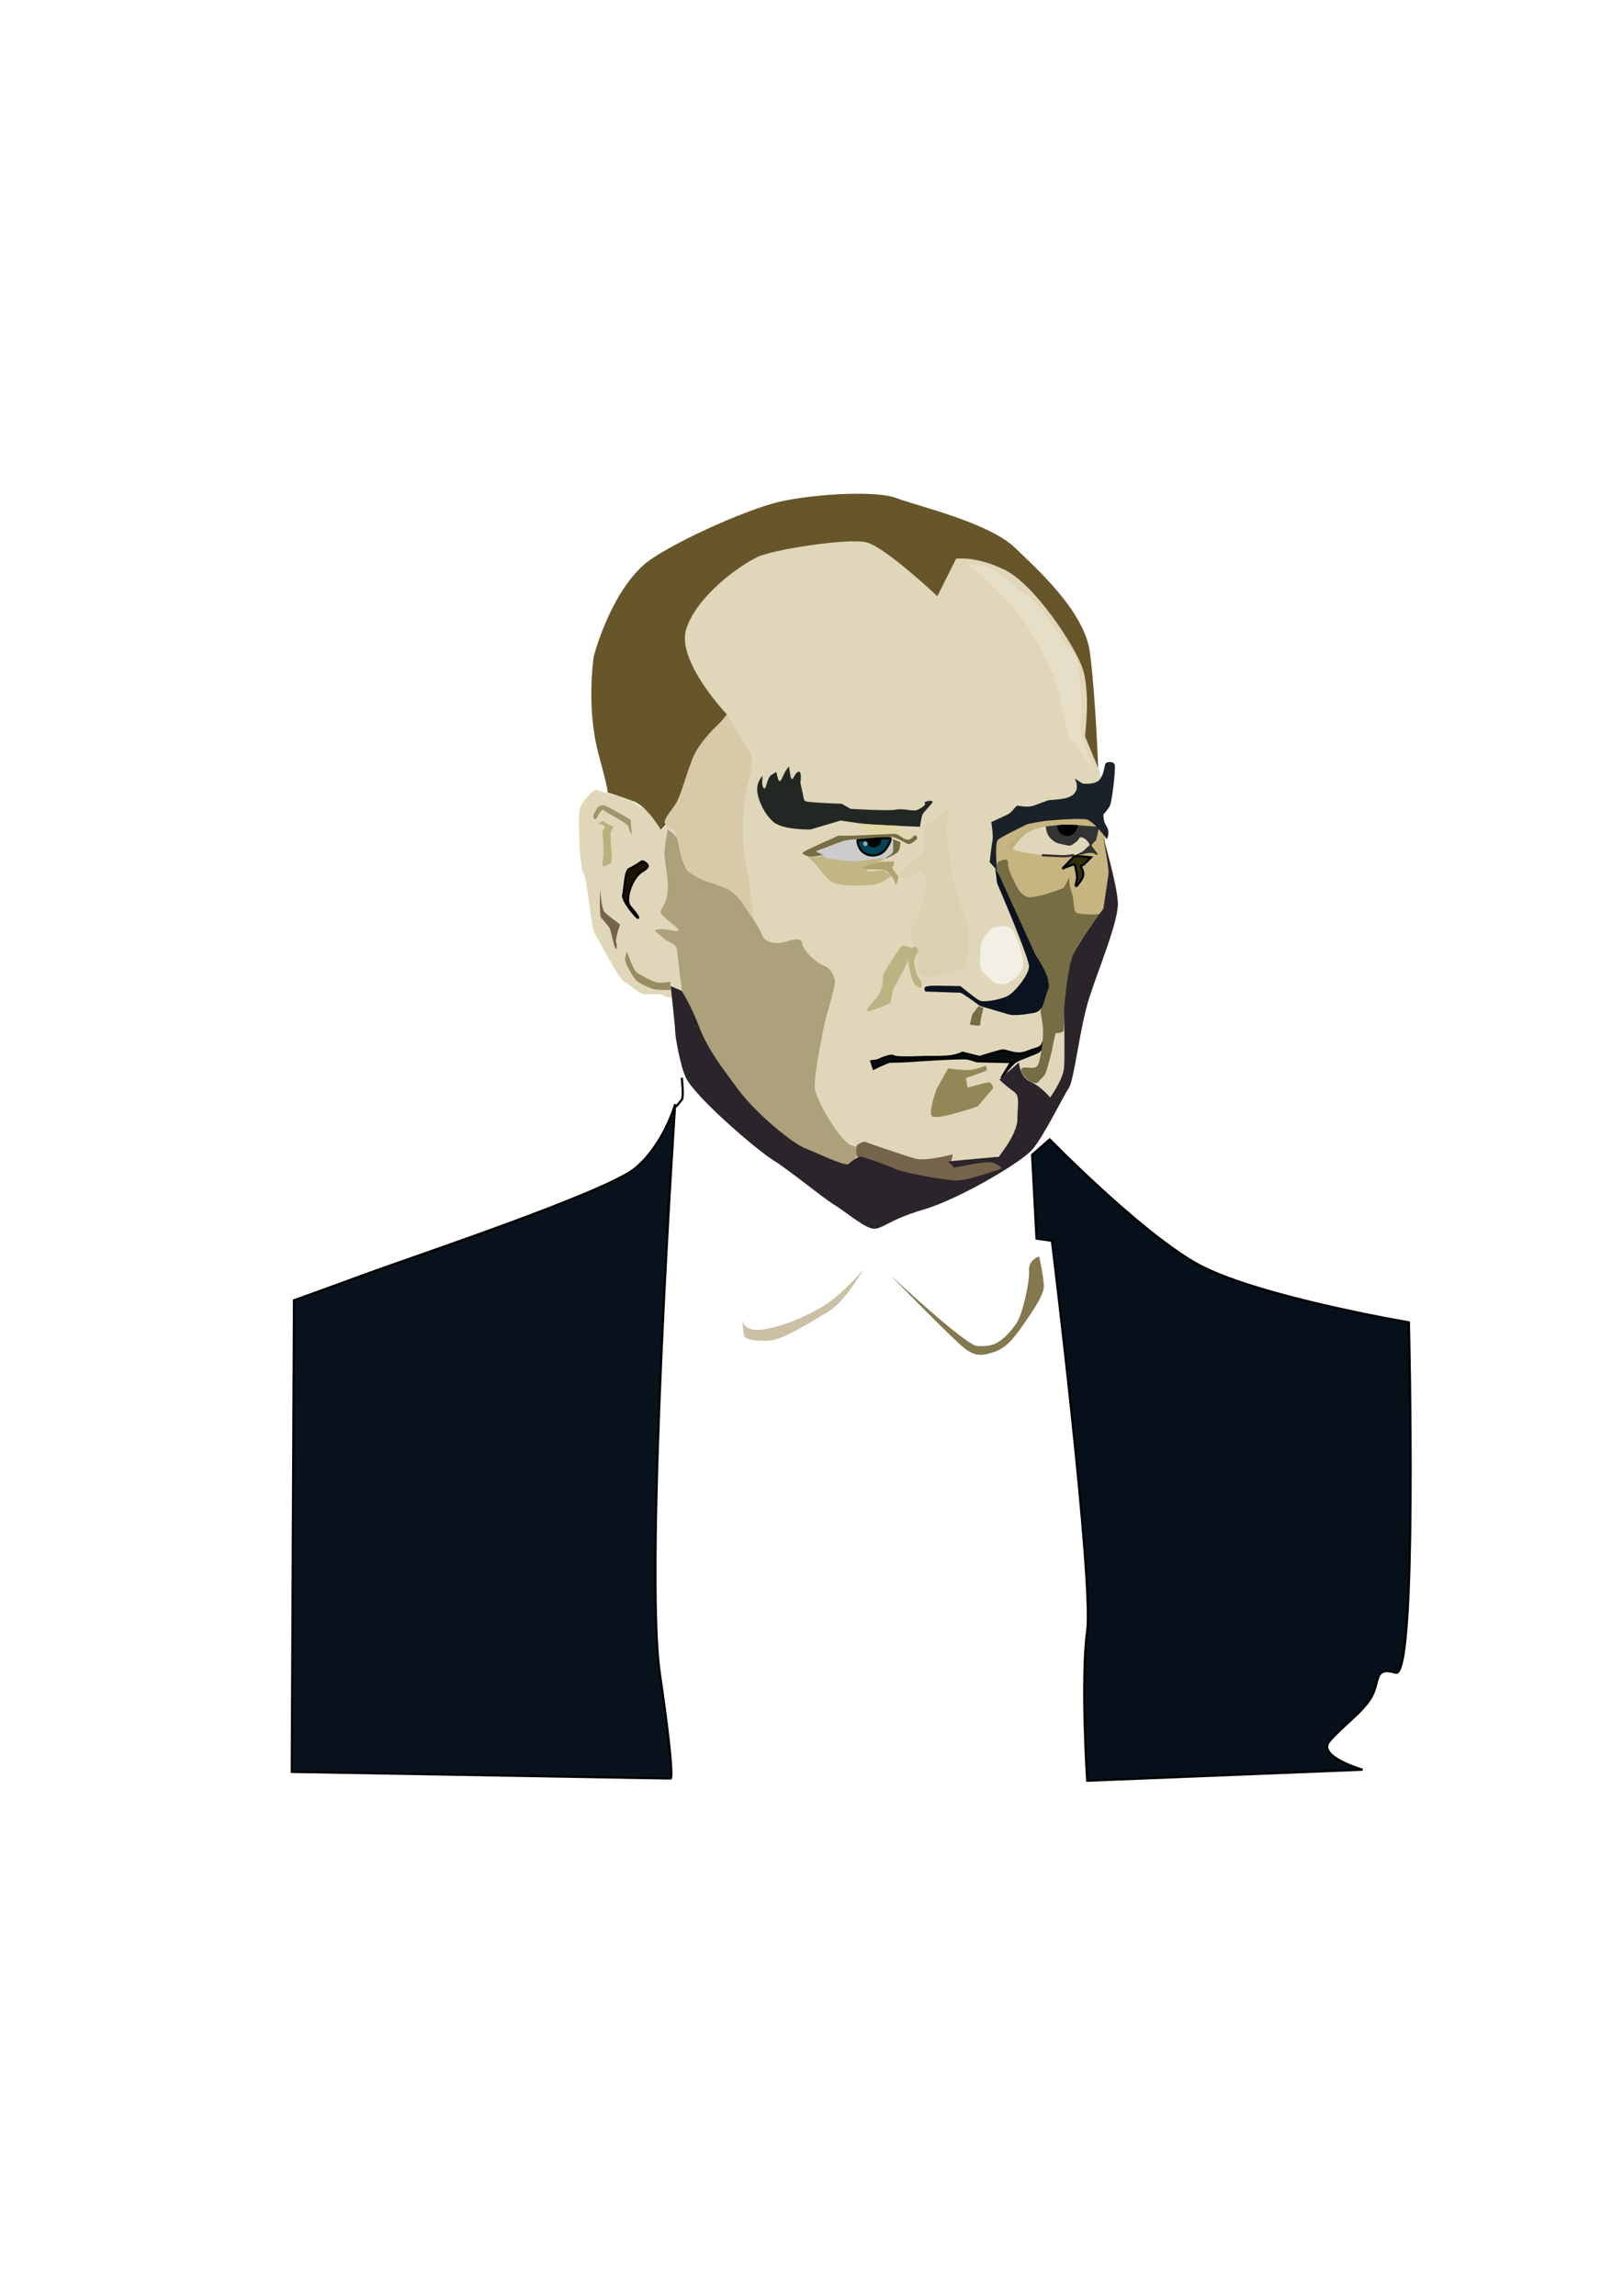
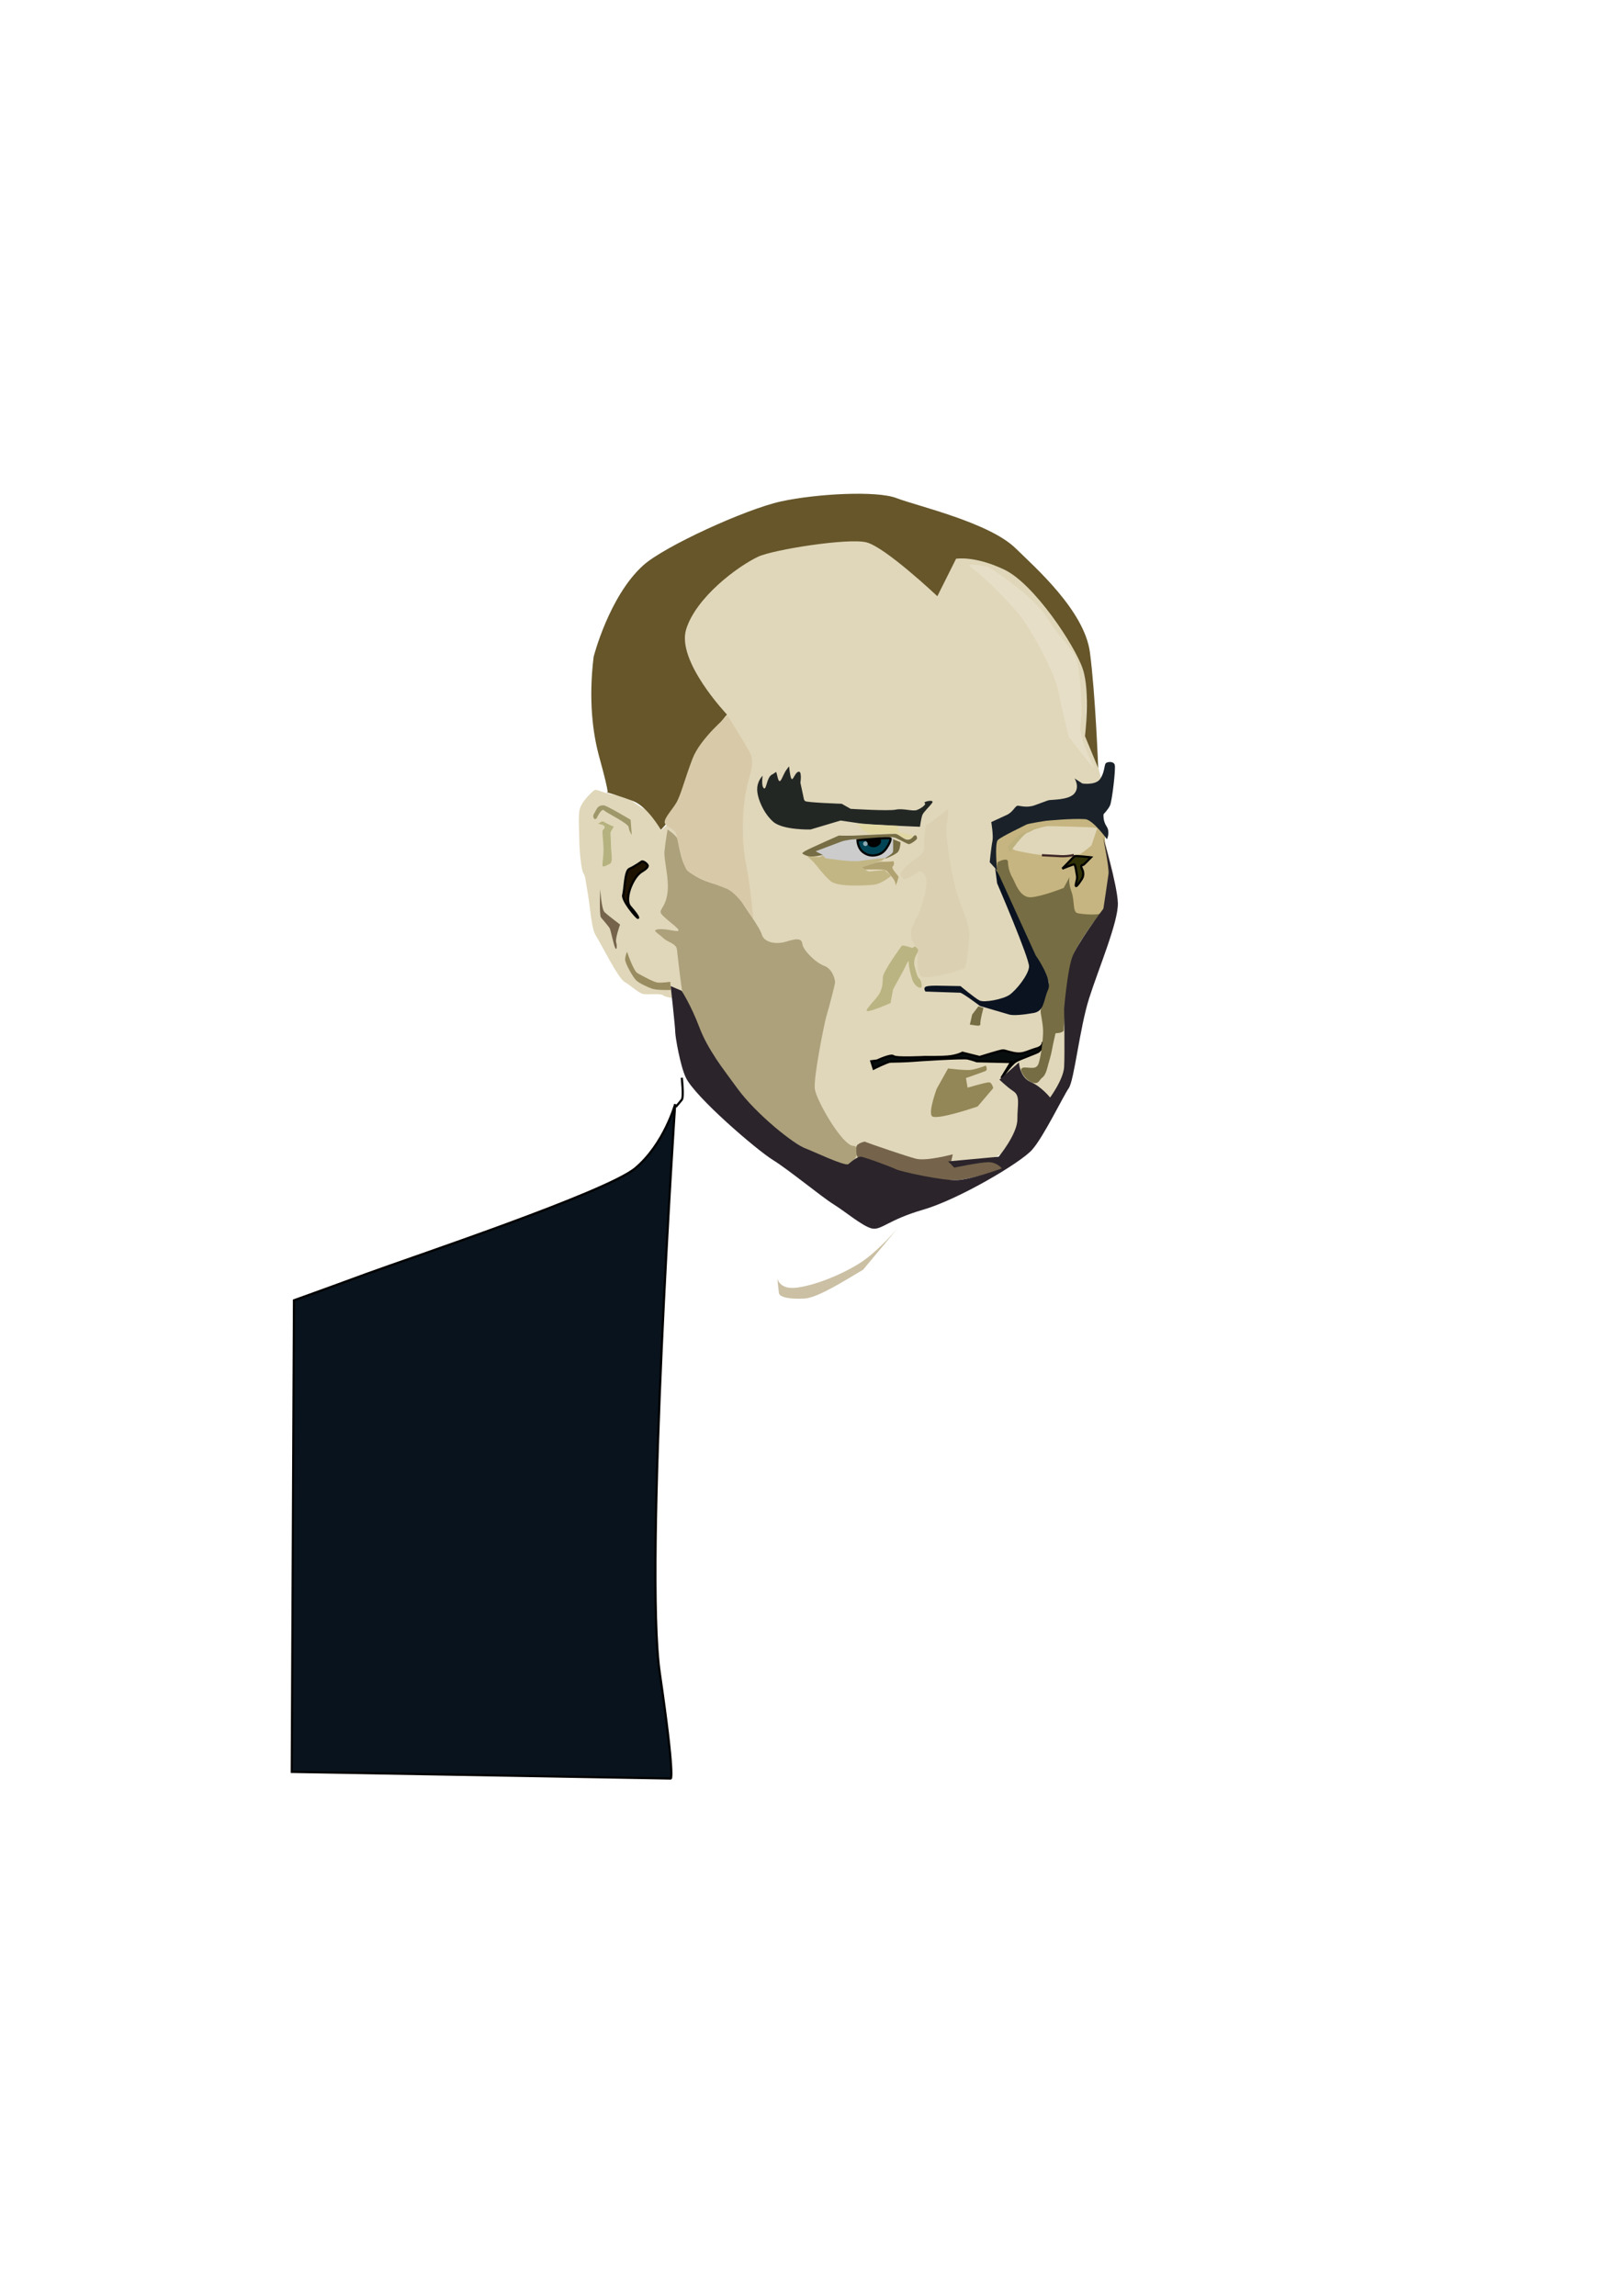
<svg xmlns="http://www.w3.org/2000/svg" xmlns:ns1="http://sodipodi.sourceforge.net/DTD/sodipodi-0.dtd" xmlns:ns2="http://www.inkscape.org/namespaces/inkscape" id="svg2" ns1:docname="ataturk resmi.svg" viewBox="0 0 744.09 1052.4" version="1.1" ns2:version="0.48.4 r9939">
  <defs id="defs4">
    <filter id="filter3902" height="1.573" width="1.771" y="-.286" x="-.386" ns2:collect="always">
      <feGaussianBlur id="feGaussianBlur3904" stdDeviation="3.181" ns2:collect="always" />
    </filter>
    <filter id="filter3914" height="1.227" width="1.371" y="-.114" x="-.185" ns2:collect="always">
      <feGaussianBlur id="feGaussianBlur3916" stdDeviation="4.405" ns2:collect="always" />
    </filter>
    <filter id="filter3920" ns2:collect="always">
      <feGaussianBlur id="feGaussianBlur3922" stdDeviation="0.073" ns2:collect="always" />
    </filter>
  </defs>
  <ns1:namedview id="base" bordercolor="#666666" ns2:pageshadow="2" ns2:window-y="-8" pagecolor="#ffffff" ns2:window-height="706" ns2:window-maximized="1" ns2:zoom="0.7" ns2:window-x="-8" showgrid="false" borderopacity="1.0" ns2:current-layer="g3846" ns2:cx="151.36064" ns2:cy="692.00711" ns2:window-width="1366" ns2:pageopacity="0.0" ns2:document-units="px" />
  <g id="layer1" ns2:label="Layer 1" ns2:groupmode="layer">
    <g id="g3846">
      <path id="path3076" d="m302.97 380.62s-3.283-7.829-7.576-9.849c-4.293-2.02-6.061-5.303-13.132-6.313-7.071-1.01-8.586-3.283-10.102-2.02-1.515 1.263-6.061 5.556-6.566 9.344-0.505 3.788 0 10.354 0 13.637s0.758 12.879 1.768 14.647c1.01 1.768 0.758 1.515 2.02 8.839s1.768 16.92 3.788 19.951c2.02 3.03 10.102 19.445 13.132 21.213 3.03 1.768 6.314 5.051 8.586 5.556 2.273 0.505 8.081-0.505 9.344 0.758s20.456 3.535 20.456 3.535l53.033 70.206 66.67 6.566s22.728-11.364 23.739-13.89c1.01-2.525 4.041-18.94 3.03-21.466-1.01-2.525-1.263-3.03-1.263-3.03l11.869 9.344s6.566-10.859 7.071-12.879c0.505-2.02 2.778-17.678 2.525-21.718-0.253-4.041-3.283-51.77-3.283-51.77l18.435 1.263 3.788-21.718-4.041-16.92-0.758-24.244s-1.768-7.576-2.273-8.839c-0.505-1.263-5.303-13.132-5.303-13.132l0.505-33.84-25.254-36.113s-21.466-11.869-22.476-12.122c-1.01-0.253-11.112-1.768-12.122-1.515-1.01 0.253-9.091 14.142-9.091 14.142l-31.05-22.23s-38.133 0-44.194 2.02c-6.061 2.02-32.325 11.112-35.86 16.668-3.535 5.556-14.9 29.294-14.395 31.567 0.505 2.273 23.486 63.135 23.486 63.135z" ns1:nodetypes="cssssssssssscccssccsscccccscccssccssscc" style="fill:#e0d7ba" ns2:connector-curvature="0" />
      <path id="path3924" style="fill:#cccccc" ns2:connector-curvature="0" d="m373.5 390.33s5.619 3.535 6.629 3.914c1.01 0.379 12.627 0.947 13.826 0.884 1.2-0.063 9.66-1.389 10.543-1.452 0.884-0.063 2.715-0.947 3.157-1.136 0.442-0.189 1.768-1.073 1.831-1.578 0.063-0.505 0.568-6.692 0.253-6.882-0.316-0.189-12.122-0.316-13.069-0.189-0.947 0.126-8.271 0.126-13.195 2.147-4.925 2.02-9.975 4.293-9.975 4.293z" />
      <path id="path3926" style="fill:#c6b580" ns2:connector-curvature="0" d="m458.21 383.43s5.714-6.964 10.179-7.857c4.464-0.893 24.821-3.571 25.714-3.571 0.893 0 10.714 3.929 10.714 3.929l1.786 7.321v3.75l2.857 14.107s-1.964 16.607-2.143 17.321c-0.179 0.714-7.321 6.607-11.071 4.643-3.75-1.964-7.321-12.5-7.321-12.5s-19.286 5.893-19.643 5c-0.357-0.893-8.929-16.071-8.929-16.071l-3.571 0.536-2.143-9.286z" />
      <path id="path3928" style="fill:#e0d7ba" ns2:connector-curvature="0" d="m463.53 388.31s6.187-6.819 7.576-7.197c1.389-0.379 7.324-2.273 9.091-2.399 1.768-0.126 20.203 0.505 20.203 0.505l2.652 0.379-2.652 7.955s-4.419 3.662-5.177 3.914c-0.758 0.253-9.218 1.01-11.238 0.884-2.02-0.126-6.061-0.379-8.207-0.631s-9.218-1.515-10.48-2.02c-1.263-0.505-1.768-1.389-1.768-1.389z" />
      <path id="path2996" d="m278.22 363.19s2.096 4.062-3.535-16.415c-2.93-10.654-4.923-26.084-2.525-45.709 0 0 7.071-27.779 22.728-41.921 9.6-8.671 46.972-25.759 63.135-29.294 16.162-3.535 43.942-5.051 53.033-1.515 9.091 3.535 42.426 11.112 54.548 22.981 8.736 8.554 31.567 28.537 34.093 47.73 2.525 19.193 3.788 53.033 3.788 53.033l-6.061-14.647s2.525-20.203-1.01-30.81c-3.535-10.607-22.223-38.891-35.86-45.457s-22.223-5.051-22.223-5.051l-8.586 17.173s-24.045-22.698-32.631-24.718c-8.586-2.02-42.706 3.396-49.497 6.597-9.515 4.484-28.483 18.627-33.029 33.274-4.546 14.647 18.693 39.08 18.693 39.08s-16.433 19.096-18.453 31.218c-2.02 12.122-11.857 21.626-11.857 21.626s-6.061-10.607-12.627-13.132c-6.566-2.525-12.122-4.041-12.122-4.041z" ns1:nodetypes="cscsssssccssccssscscsc" style="fill:#66562a" ns2:connector-curvature="0" />
      <path id="path2998" d="m366.96 358.79c1.786 8.036 1.429 7.679 2.143 8.393 0.714 0.714 16.786 1.25 16.786 1.25l4.11 2.33s17.5 1.071 20.714 0.357c3.214-0.714 7.679 0.893 9.643 0.179 1.964-0.714 4.643-2.679 3.571-3.214-1.071-0.536 4.821-1.964 3.393 0-1.429 1.964-3.929 4.107-4.464 5.536-0.536 1.429-1.071 5.357-1.071 5.357s-22.857-0.893-27.857-1.607c-5-0.714-8.571-1.25-8.571-1.25l-13.75 4.107s-12.679 0.357-17.143-3.571c-4.464-3.929-7.321-10.893-7.321-14.821 0-3.929 2.5-6.25 2.5-6.25s-0.714 4.643 0.536 5.714 1.25-5 3.75-6.25 1.607-2.321 2.679 1.607c1.071 3.929 2.143-1.429 3.929-3.75s0.893-2.321 1.786 2.321c0.893 4.643 1.607-0.536 3.571-1.429 1.964-0.893 1.071 5 1.071 5z" style="fill:#232724" ns2:connector-curvature="0" />
      <path id="path3008" d="m400.54 489.86s6.429-3.214 7.679-3.214 8.036-0.179 9.821-0.357 23.571-1.607 25.714-1.071c2.143 0.536 4.107 1.25 4.107 1.25l15.714 0.357-4.464 7.321s4.286-6.071 6.429-7.5 10.536-4.107 10.893-4.821c0.357-0.714 1.786-1.071 1.607-3.214-0.179-2.143 1.071 0.893-2.679 1.964s-5.893 2.5-8.75 2.321c-2.857-0.179-5.714-1.429-6.786-1.429s-10.714 3.036-10.714 3.036l-7.86-1.97s-1.786 1.071-5.357 1.607c-3.571 0.536-11.786 0.357-11.786 0.357s-13.393 0.714-14.464-0.357c-1.071-1.071-7.5 1.964-7.5 1.964l-2.679 0.357z" style="stroke:#000000;stroke-width:1px;fill:#080d0e" ns2:connector-curvature="0" />
      <path id="path3010" d="m444.64 469.68c1.429 0 5 1.25 4.821-0.357-0.179-1.607 1.429-7.321 1.429-7.321l-2.321-0.714-2.857 3.75z" style="fill:#766d44" ns2:connector-curvature="0" />
      <path id="path3012" d="m434.66 489.74s7.839 1.019 10.518 0.662c2.679-0.357 6.786-1.964 6.786-1.964s1.071 1.964-0.179 2.5c-1.25 0.536-8.929 3.214-8.929 3.214l0.736 4.408s8.371-2.444 9.8-2.444 1.964 2.679 1.964 2.679l-7.143 8.393s-19.643 6.786-21.071 4.286c-1.429-2.5 2.352-12.491 2.352-12.491z" ns1:nodetypes="cscsccsccscc" style="fill:#938757" ns2:connector-curvature="0" />
      <path id="path3014" d="m419.52 433.77 2.02 1.641s-3.157 3.535-2.273 7.324c0.884 3.788 1.515 5.43 2.273 5.935 0.758 0.505 1.389 3.535 0.758 4.041-0.631 0.505-3.157-0.884-4.041-3.662-0.884-2.778-1.641-6.061-1.641-7.955 0-1.894-1.641 2.399-2.652 4.167-1.01 1.768-4.546 8.334-4.546 8.334l-1.136 6.187s-9.344 4.167-10.733 3.662c-1.389-0.505 4.672-5.682 5.935-8.586 1.263-2.904 1.136-3.914 1.263-6.819 0.126-2.904 8.334-14.016 8.713-14.521 0.379-0.505 4.798 1.01 4.798 1.01z" style="fill:#bab482" ns2:connector-curvature="0" />
      <path id="path3016" d="m377.22 391.85c-1.136-0.505-3.283-1.641-3.283-1.641s10.102-3.788 11.743-4.419c1.641-0.631 6.566-1.389 7.702-1.01s14.395-1.894 17.046-0.758c2.652 1.136 5.43 2.778 6.187 2.904 0.758 0.126 3.662-1.894 3.788-2.525 0.126-0.631-0.379-2.273-1.515-1.136s-1.389 1.641-2.904 1.641-3.914-2.525-5.303-2.652c-1.389-0.126-15.279 0.631-18.814 0.758-3.535 0.126-7.324 0-7.324 0s-13.763 6.061-15.405 7.071c-1.641 1.01-1.894 1.136 0.631 2.147s7.45-0.379 7.45-0.379z" style="fill:#766d44" ns2:connector-curvature="0" />
      <path id="path3018" d="m464.09 389.2s5.051-6.945 7.071-7.576c2.02-0.631 4.167-2.399 4.167-2.399s-7.197 3.157-7.829 3.409c-0.631 0.253-3.788 3.662-4.925 4.925s0.631 3.283 0.631 3.283z" style="fill:#bdb17d" ns2:connector-curvature="0" />
      <path id="path3020" d="m393.13 385.22s0.084 3.265 2.265 5.144c1.067 0.92 2.941 2.004 5.34 1.751 2.399-0.253 4.136-1.069 5.705-3.394 1.252-1.855 1.968-3.565 1.842-4.322-0.126-0.758-15.152 0.821-15.152 0.821z" ns1:nodetypes="cssssc" style="stroke:#000000;stroke-width:1px;fill:#004455" ns2:connector-curvature="0" />
      <path id="path3022" d="m412.83 386.05s0 3.788-1.641 4.925-4.419 2.399-5.303 2.525c-0.884 0.126 3.409-1.894 3.535-3.157 0.126-1.263 0-5.682 0-5.682z" style="fill:#766d44" ns2:connector-curvature="0" />
      <path id="path3024" d="m395.02 397.54s7.197-2.652 9.344-2.525c2.147 0.126 5.303-0.253 5.303-0.253s0.631 1.515-0.379 2.399c-1.01 0.884 2.652 4.167 2.652 4.798 0 0.631-1.263 4.041-1.263 4.041s0.126-1.894-1.768-4.041c-1.894-2.147-2.02-3.03-3.788-3.283-1.768-0.253-8.586-0.126-8.586-0.126z" style="fill:#b1a271" ns2:connector-curvature="0" />
      <path id="path3026" d="m306.07 380.22s4.286 2.857 4.643 4.643c0.357 1.786 1.429 9.643 3.929 13.214 2.5 3.571 9.643 6.429 14.286 7.5 4.643 1.071 8.214 2.857 10.714 7.143 2.5 4.286 8.571 12.143 9.643 15.714 1.071 3.571 6.429 4.643 11.071 3.214 4.643-1.429 7.143-1.786 7.5 1.071 0.357 2.857 6.071 8.571 10 10s5 6.429 5 7.5-3.214 13.214-3.929 15.357c-0.714 2.143-6.071 28.214-5.357 33.571 0.714 5.357 12.5 25.714 17.5 26.071 5 0.357 0.714 9.643-5.357 9.643-6.071 0-15.321-7.601-21.393-11.173-6.071-3.571-25.592-20.483-29.863-28.51-5.305-9.971-18.388-25.317-20.173-32.46-1.786-7.143-3.571-24.643-3.929-27.5-0.357-2.857-4.286-3.214-6.429-5.357-2.143-2.143-5.714-3.571-1.786-3.929 3.929-0.357 9.286 1.786 8.929 0.357-0.357-1.429-8.214-6.429-8.214-8.214s2.5-2.857 3.214-9.286c0.714-6.429-1.786-14.643-1.429-18.571 0.357-3.929 1.429-10 1.429-10z" ns1:nodetypes="csssssssssssssssssssssssc" style="fill:#aca17b" ns2:connector-curvature="0" />
      <path id="path3030" d="m294.29 394.86c0.893-0.179 2.857 1.429 2.679 2.143-0.179 0.714-0.893 1.429-2.679 2.5-1.786 1.071-3.571 3.393-5 6.786s-1.964 7.5-0.357 9.286c1.607 1.786 4.107 5 3.571 5.179-0.536 0.179-7.5-8.036-6.786-10.536 0.714-2.5 0.714-11.071 2.857-11.964 2.143-0.893 5.714-3.393 5.714-3.393z" style="stroke:#000000;stroke-width:1px;fill:#1d1100" ns2:connector-curvature="0" />
      <path id="path3032" d="m273.57 375.04s2.143-4.821 3.393-3.571 11.071 5.893 11.25 7.679c0.179 1.786 1.429 3.571 1.429 3.571l-0.536-6.964s-11.071-6.607-12.321-6.607-2.5 0.179-3.393 1.964c-0.893 1.786-1.786 2.5-1.25 3.75 0.536 1.25 1.429 0.179 1.429 0.179z" style="fill:#9e9769" ns2:connector-curvature="0" />
      <path id="path3034" d="m275.18 407.54s0.536 9.107 1.964 10.536c1.429 1.429 7.143 5.714 7.143 5.714s-2.321 6.429-1.786 8.214c0.536 1.786 0.179 4.107-0.536 2.321-0.714-1.786-1.964-7.679-2.321-8.571-0.357-0.893-3.214-4.107-4.107-5.179-0.893-1.071-0.357-13.036-0.357-13.036z" style="fill:#75644b" ns2:connector-curvature="0" />
      <path id="path3036" d="m287.5 436.29s2.857 8.75 4.821 9.821 7.321 4.107 9.286 4.286c1.964 0.179 5.714-0.357 5.714-0.357l0.179 3.75s-6.25 0.179-8.393-0.536c-2.143-0.714-5.893-2.5-7.321-3.75-1.429-1.25-5.179-7.857-5.179-9.643s0.893-3.571 0.893-3.571z" style="fill:#998c60" ns2:connector-curvature="0" />
-       <path id="path3038" ns1:nodetypes="cssssscccsssssccsc" d="m479.48 378.81s0.116 2.643 1.188 4.251c1.071 1.607 3.085 3.323 5.139 3.68 2.054 0.357 4.732 1.339 5.536 0.625 0.804-0.714 2.768-1.696 3.214-2.768 0.446-1.071 1.339-1.071 2.768-0.179 1.429 0.893 2.321 2.857 2.321 2.857l-3.304 3.036-3.571 1.875s-0.089 0 1.696-0.268c1.786-0.268 2.946-0.536 3.75-0.804 0.804-0.268 3.482-0.089 3.482 0.179 0 0.268 2.232 0.982 1.429-0.089-0.804-1.071-2.679-3.304-2.679-3.661 0-0.357 1.339-1.875 1.786-2.054 0.446-0.179 1.664-6.458 1.664-6.458s-13.353-1.252-17.298-0.931c-2.37 0.192-7.121 0.708-7.121 0.708z" style="fill:#333333" ns2:connector-curvature="0" />
      <path id="path3040" d="m487.05 398.17s5.089-5.179 5.446-5.625c0.357-0.446 7.679 0.446 7.679 0.446s-2.857 2.946-3.304 3.304c-0.446 0.357-1.875-0.089-0.714 2.232s-0.089 4.286-0.357 4.643c-0.268 0.357-2.589 4.107-2.589 2.679 0-1.429 0.893-2.679 0.536-4.643s-0.714-5-1.339-5c-0.625 0-5.357 1.964-5.357 1.964z" style="stroke:#000000;stroke-width:1px;fill:#303107" ns2:connector-curvature="0" />
      <path id="path3042" d="m477.68 392.01s7.054 0.357 8.482 0.446c1.429 0.089 3.839 0 6.161-0.536" ns1:nodetypes="ccc" style="stroke:#3e2626;stroke-width:1px;fill:none" ns2:connector-curvature="0" />
      <path id="path3044" d="m424.44 378.34c1.768-0.758 10.354-7.576 10.354-7.576s0 3.283-0.758 6.819c-0.758 3.535 1.263 19.193 4.041 29.547s6.566 15.405 6.314 21.718c-0.253 6.313-1.263 14.647-2.525 15.152-1.263 0.505-18.435 6.313-20.203 2.778-1.768-3.535-0.758-11.617-0.758-11.617s-5.808-5.051-2.02-11.869c3.788-6.819 5.051-12.879 5.808-16.92 0.758-4.041-2.02-8.586-4.041-6.566s-6.819 4.041-6.819 2.778-3.283-1.01 2.02-5.808 8.081-4.798 7.829-9.091c-0.253-4.293 0.758-9.344 0.758-9.344z" style="fill:#dbd0b2" ns2:connector-curvature="0" />
      <path id="path3046" d="m345.36 421.29s-1.429-16.071-3.214-24.643c-1.786-8.571-2.143-19.643-0.714-30.357 1.429-10.714 5.357-16.071 2.143-21.786-3.214-5.714-10-16.429-10-16.429s-12.5 10.357-16.071 19.643c-3.571 9.286-5.357 16.786-7.5 20.357-2.143 3.571-6.429 7.857-5 9.643 1.429 1.786 5 2.5 5.357 5.714 0.357 3.214 2.857 12.589 4.286 15.089 1.429 2.5 11.786 6.25 18.214 8.75 5.926 2.305 12.5 14.018 12.5 14.018z" ns1:nodetypes="cssscssssssc" style="fill:#d8c9a8" ns2:connector-curvature="0" />
      <path id="path3048" d="m134.78 596.03s14.142-5.051 33.335-12.122c19.193-7.071 110.11-37.376 123.24-48.487 13.132-11.112 18.183-29.294 18.183-29.294s-14.142 212.13-7.071 260.62c7.071 48.487 5.051 48.487 5.051 48.487l-173.75-3.04z" ns1:nodetypes="csscsccc" style="stroke:#000000;stroke-width:1px;fill:#09131d" ns2:connector-curvature="0" />
-       <path id="path3050" d="m473.18 529.36 2.02 38.386 7.071 1.01s19.193 156.57 16.162 178.8c-3.03 22.223 0 68.69 0 68.69l126.27-5.051s-21.213-6.061-15.152-13.132c6.061-7.071 15.152-13.132 19.193-20.203 4.041-7.071 1.01-14.142 11.112-11.112 10.102 3.03 6.061-160.61 6.061-160.61s-71.721-12.122-97.985-27.274-66.67-56.569-66.67-56.569z" style="stroke:#000000;stroke-width:1px;fill:#06101a" ns2:connector-curvature="0" />
-       <path id="path3052" d="m395.71 582.01s-8.214 14.643-16.071 19.286c-7.857 4.643-20.714 12.857-26.786 13.214-6.071 0.357-11.429-0.357-11.786-2.5-0.357-2.143-0.714-6.786-0.714-6.786s0.714 5.357 8.929 4.286 20-5.714 28.571-11.071c8.571-5.357 17.857-16.429 17.857-16.429z" style="fill:#cbc0a4" ns2:connector-curvature="0" />
-       <path id="path3054" d="m407.86 584.15s35 32.857 40.357 32.857c5.357 0 9.643 0.714 17.5-10 3.14-4.281 6.429-19.643 6.071-24.643-0.357-5 4.643-6.429 4.643-6.429s2.143 9.643 2.143 13.571c0 3.929-4.286 10.357-9.286 17.5-5 7.143-8.214 11.071-13.929 12.857-5.714 1.786-8.571 1.786-13.571-2.143-5-3.929-33.929-33.571-33.929-33.571z" ns1:nodetypes="cssscssssc" style="fill:#84784e" ns2:connector-curvature="0" />
+       <path id="path3052" d="m395.71 582.01c-7.857 4.643-20.714 12.857-26.786 13.214-6.071 0.357-11.429-0.357-11.786-2.5-0.357-2.143-0.714-6.786-0.714-6.786s0.714 5.357 8.929 4.286 20-5.714 28.571-11.071c8.571-5.357 17.857-16.429 17.857-16.429z" style="fill:#cbc0a4" ns2:connector-curvature="0" />
      <path id="path3056" d="m280.5 364.2s-6.314-2.273-9.344 0.505c-3.03 2.778-6.061 6.061-5.808 11.364 0.253 5.303 1.01 20.456 3.03 26.011 2.02 5.556 3.03 23.234 4.798 26.769 1.768 3.535 8.586 15.657 12.122 19.193 3.535 3.535 10.102 9.344 14.395 8.334 4.293-1.01 6.314 1.01 6.314 1.01l2.02-4.041" style="fill:none" ns2:connector-curvature="0" />
      <path id="path3058" d="m274.18 377.71s1.641-1.515 2.399-1.136c0.758 0.379 3.788 2.147 4.546 2.147 0.758 0-1.263 2.147-1.263 3.283s0.253 3.535 0.253 6.061 1.136 7.197-0.631 7.955c-1.768 0.758-3.535 2.147-3.283 0 0.253-2.147 0.505-4.798 0.505-6.819s-0.505-6.692-0.505-7.829 0.758-1.136 1.01-2.147c0.253-1.01-2.399-1.641-3.03-1.515z" style="fill:#b5b27f" ns2:connector-curvature="0" />
      <path id="path3060" d="m378.57 393.43s11.964 1.786 15.357 1.25c3.393-0.536 11.964-1.429 11.964-1.429l-1.607 1.25-9.286 3.036 3.214 1.964 7.321-0.714 3.036 2.679s-4.286 3.75-8.214 4.107c-3.929 0.357-16.25 1.071-19.464-1.607-3.214-2.679-6.964-7.857-7.857-8.75-0.893-0.893-2.857-2.679-2.857-2.679l5.357 0.357 1.786-0.714z" style="fill:#c2b684" ns2:connector-curvature="0" />
      <path id="path3062" d="m457.32 395.22s4.821-2.679 4.821 0 1.071 5.536 2.143 7.321 3.214 9.107 8.393 8.75c5.179-0.357 15-4.286 15-4.286l2.679-5s-0.714 2.321 0.893 6.786 0.357 9.286 2.857 9.821c2.5 0.536 10.179 1.071 10.714-0.179 0.536-1.25-10.179 12.857-12.321 18.571-2.143 5.714-5 33.393-4.821 35 0.179 1.607-3.75 1.607-3.75 1.607s-1.25 5.357-1.607 7.5c-0.357 2.143-1.607 6.429-1.786 6.964-0.179 0.536-0.893 4.464-2.5 5.714-1.607 1.25-1.826 2.893-3.571 2.679-3.754-0.462-5.828-4.565-5.828-4.565s-1.851-2.756 1.542-2.578c3.393 0.179 5.179 0.714 6.071-2.143 0.893-2.857 1.786-9.107 1.964-13.393 0.179-4.286-1.293-9.181-1.115-10.61 0.179-1.429 3.245-9.526 3.793-12.605 0.426-2.391-9.351-13.497-9.529-15.997-0.179-2.5-12.352-31.302-13.602-32.909-1.25-1.607-0.44-6.45-0.44-6.45z" ns1:nodetypes="csssccssssscsssscsssssssc" style="fill:#766d44" ns2:connector-curvature="0" />
      <path id="path3064" d="m396.41 523.3c2.525 1.01 18.688 6.566 23.486 7.829 4.798 1.263 16.92-2.02 16.92-2.02l-1.01 4.546 2.094 0.949s12.836-1.99 15.614-2.242c2.778-0.253 6.597 3.523 6.597 3.523s-16.124 5.051-21.933 5.051c-5.808 0-12.627-0.61-18.435-1.872-5.808-1.263-21.614-5.734-24.644-6.997-3.03-1.263-2.477-4.472-2.477-6.239s3.788-2.525 3.788-2.525z" ns1:nodetypes="cscccscssssc" style="fill:#75644b" ns2:connector-curvature="0" />
      <path id="path3066" d="m392.75 377.33s2.525 2.652 3.03 3.157c0.505 0.505 3.409 2.147 4.041 1.894 0.631-0.253 10.102-0.379 10.733-0.379 0.631 0 3.535 2.399 4.672 2.399 1.136 0 3.157-0.126 3.157-0.758 0-0.631 0.253-0.505-2.525-1.263-2.778-0.758-4.041-0.379-4.167-1.768-0.126-1.389 0.253-2.02 0.253-2.02s-20.456-1.01-19.824-1.01c0.631 0 0.631-0.253 0.631-0.253z" style="fill:#e0d7a2" ns2:connector-curvature="0" />
      <path id="path3068" d="m312.57 494.01s1.01 8.839 0 10.102c-1.01 1.263-2.778 3.283-2.778 3.283" style="stroke:#000000;stroke-width:1px;fill:none" ns2:connector-curvature="0" />
      <path id="path3072" d="m397.74 385.48s0.063 1.105 0.947 1.799c0.884 0.694 2.399 0.713 3.217 0.253 0.862-0.416 1.865-1.425 1.486-2.372-0.379-0.947-5.65 0.32-5.65 0.32z" ns1:nodetypes="cscsc" style="stroke:#000000;stroke-width:1px;fill:#040100" ns2:connector-curvature="0" />
-       <path id="path3074" ns1:nodetypes="cscsccccc" d="m485.18 378.79s0.089 1.811 1.45 2.883c0.566 0.445 1.259 1.105 3.17 1.027 0.982-0.089 2.111-0.847 2.659-1.499 0.661-0.785 1.212-2.517 1.212-2.517s-2.614-0.209-4.712-0.164c-2.098 0.045-2.691 0.126-2.691 0.126l-0.876 0.108z" style="stroke:#000000;stroke-width:1px;fill:#000000" ns2:connector-curvature="0" />
      <path id="path3028" d="m307.5 452.01 5 2.143s4.307 6.604 8.117 16.706c3.844 10.195 10.826 18.989 17.426 28.026 8.79 12.036 26.187 25.788 31.365 27.574 2.363 0.815 18.13 8.334 19.52 7.158 2.321-1.964 4.286-3.393 5.714-3.393s13.929 4.643 16.071 5.714c2.143 1.071 21.429 5.357 28.214 5 6.786-0.357 20.357-5.357 20.357-5.357s-2.143-2.857-6.071-2.857c-3.929 0-15.714 2.5-15.714 2.5l-2.857-2.857 23.214-2.143s8.571-10.357 8.571-17.143c0-6.786 1.429-10.714-1.786-12.857-3.214-2.143-6.429-5.357-6.429-5.357l8.929-7.857s0.357 6.786 5.357 8.929 8.929 7.143 8.929 7.143 6.071-8.214 6.429-13.929c0.357-5.714 0-26.786 0-26.786s1.429-16.786 3.571-23.214c2.143-6.429 14.434-22.63 14.434-22.63s1.995-13.084 2.352-15.941c0.357-2.857-2.5-16.786-2.5-16.786s6.429 21.429 6.786 30c0.357 8.571-8.929 30.357-13.214 43.929-4.3 13.57-6.8 37.5-9.3 41.07-2.5 3.571-11.429 22.143-16.786 28.214-5.357 6.071-33.929 22.857-50 27.5-16.071 4.643-19.286 9.643-23.571 8.571-4.286-1.071-11.786-7.5-17.5-11.071-5.714-3.571-20.357-15.714-27.857-20.357-7.5-4.643-35.725-28.921-39.87-37.77-2.58-5.508-4.834-18.74-4.834-20.883 0-2.143-2.082-20.989-2.082-20.989z" ns1:nodetypes="ccssssssscscccssccscscscscssssssssssc" style="fill:#2b242b" ns2:connector-curvature="0" />
-       <path id="path3886" ns1:nodetypes="cssscssc" style="filter:url(#filter3902);fill:#f2efe4" ns2:connector-curvature="0" d="m455.89 450.58s4.286 1.429 6.786-0.357c2.5-1.786 4.821-2.321 6.25-6.964 0.931-3.024-2.143-12.679-4.286-16.25-2.143-3.571-7.143-2.857-10.536-1.071-3.036 3.036-4.821 6.964-4.643 9.464 0.179 2.5-0.893 8.036 0.893 10s5.536 5.179 5.536 5.179z" />
      <path id="path3888" style="filter:url(#filter3914);fill:#e7dec8" ns2:connector-curvature="0" d="m453.21 259.86s20.714 13.214 26.786 23.214c6.071 10 13.214 15 14.286 22.143 1.071 7.143 2.143 21.786 1.071 26.786s5 17.143 6.071 19.643c1.08 2.5-11.42-13.93-11.42-13.93s-2.857-11.071-4.643-20.357c-1.786-9.286-12.5-28.571-17.857-35.357-5.357-6.786-17.857-18.929-22.143-21.786-4.286-2.857 7.857-0.357 7.857-0.357z" />
      <path id="path3918" ns1:rx="1.0491072" ns1:ry="1.0491072" style="opacity:.743;color:#000000;filter:url(#filter3920);fill:#ffffff" ns1:type="arc" d="m397.1 387.34a1.049 1.049 0 1 1 -2.098 0 1.049 1.049 0 1 1 2.098 0z" transform="translate(.714 -.58)" ns1:cy="387.33987" ns1:cx="396.0491" />
      <path id="path3006" d="m458.21 401.47 16.607 36.429s7.857 11.071 5.714 15.714c-2.143 4.643-1.607 9.821-6.607 10.714-5 0.893-9.464 1.25-11.25 0.714-1.786-0.536-13.393-3.929-13.393-3.929s-8.036-6.071-9.107-6.071-15.893-0.536-15.893-0.536-1.071-1.429 0-2.143c1.071-0.714 6.25-0.536 6.25-0.536l9.821 0.179s6.607 5.536 8.75 6.607c2.143 1.071 10.536-0.536 13.571-2.5 3.036-1.964 8.929-9.286 9.107-13.036 0.179-3.75-14.643-38.214-14.643-38.214l-0.89-6.97z" ns1:nodetypes="ccssscscsccsssccc" style="fill:#0b1320" ns2:connector-curvature="0" />
      <path id="path3004" d="m457.14 398.97s-1.25-12.321 0.357-13.929c1.607-1.607 12.135-6.519 13.028-7.055 0.893-0.536 8.985-1.735 8.985-1.735s11.925-1.2 18.032-0.759c3.549 0.256 9.955 9.192 9.955 9.192s1.607-3.214-0.179-5.893c-1.786-2.679-1.384-5.58-1.384-5.58s2.098-2.098 2.991-4.062c0.893-1.964 2.679-16.786 2.143-18.571-0.536-1.786-3.393-1.429-4.107-0.714-0.714 0.714-0.536 4.464-2.679 7.321-2.143 2.857-8.036 1.964-8.036 1.964l-3.571-2.321s2.5 3.929-0.179 6.964-10.536 2.679-11.786 3.036c-1.25 0.357-2.857 1.071-6.429 2.321-3.571 1.25-6.429 0.192-7.679 0.179-1.22-0.013-2.11 2.971-5.179 4.286l-6.964 3.214s1.071 6.25 0.536 8.75c-0.536 2.5-1.25 9.643-1.25 9.643z" ns1:nodetypes="csscscscssssccssssccscc" style="fill:#1a2129" ns2:connector-curvature="0" />
    </g>
  </g>
</svg>